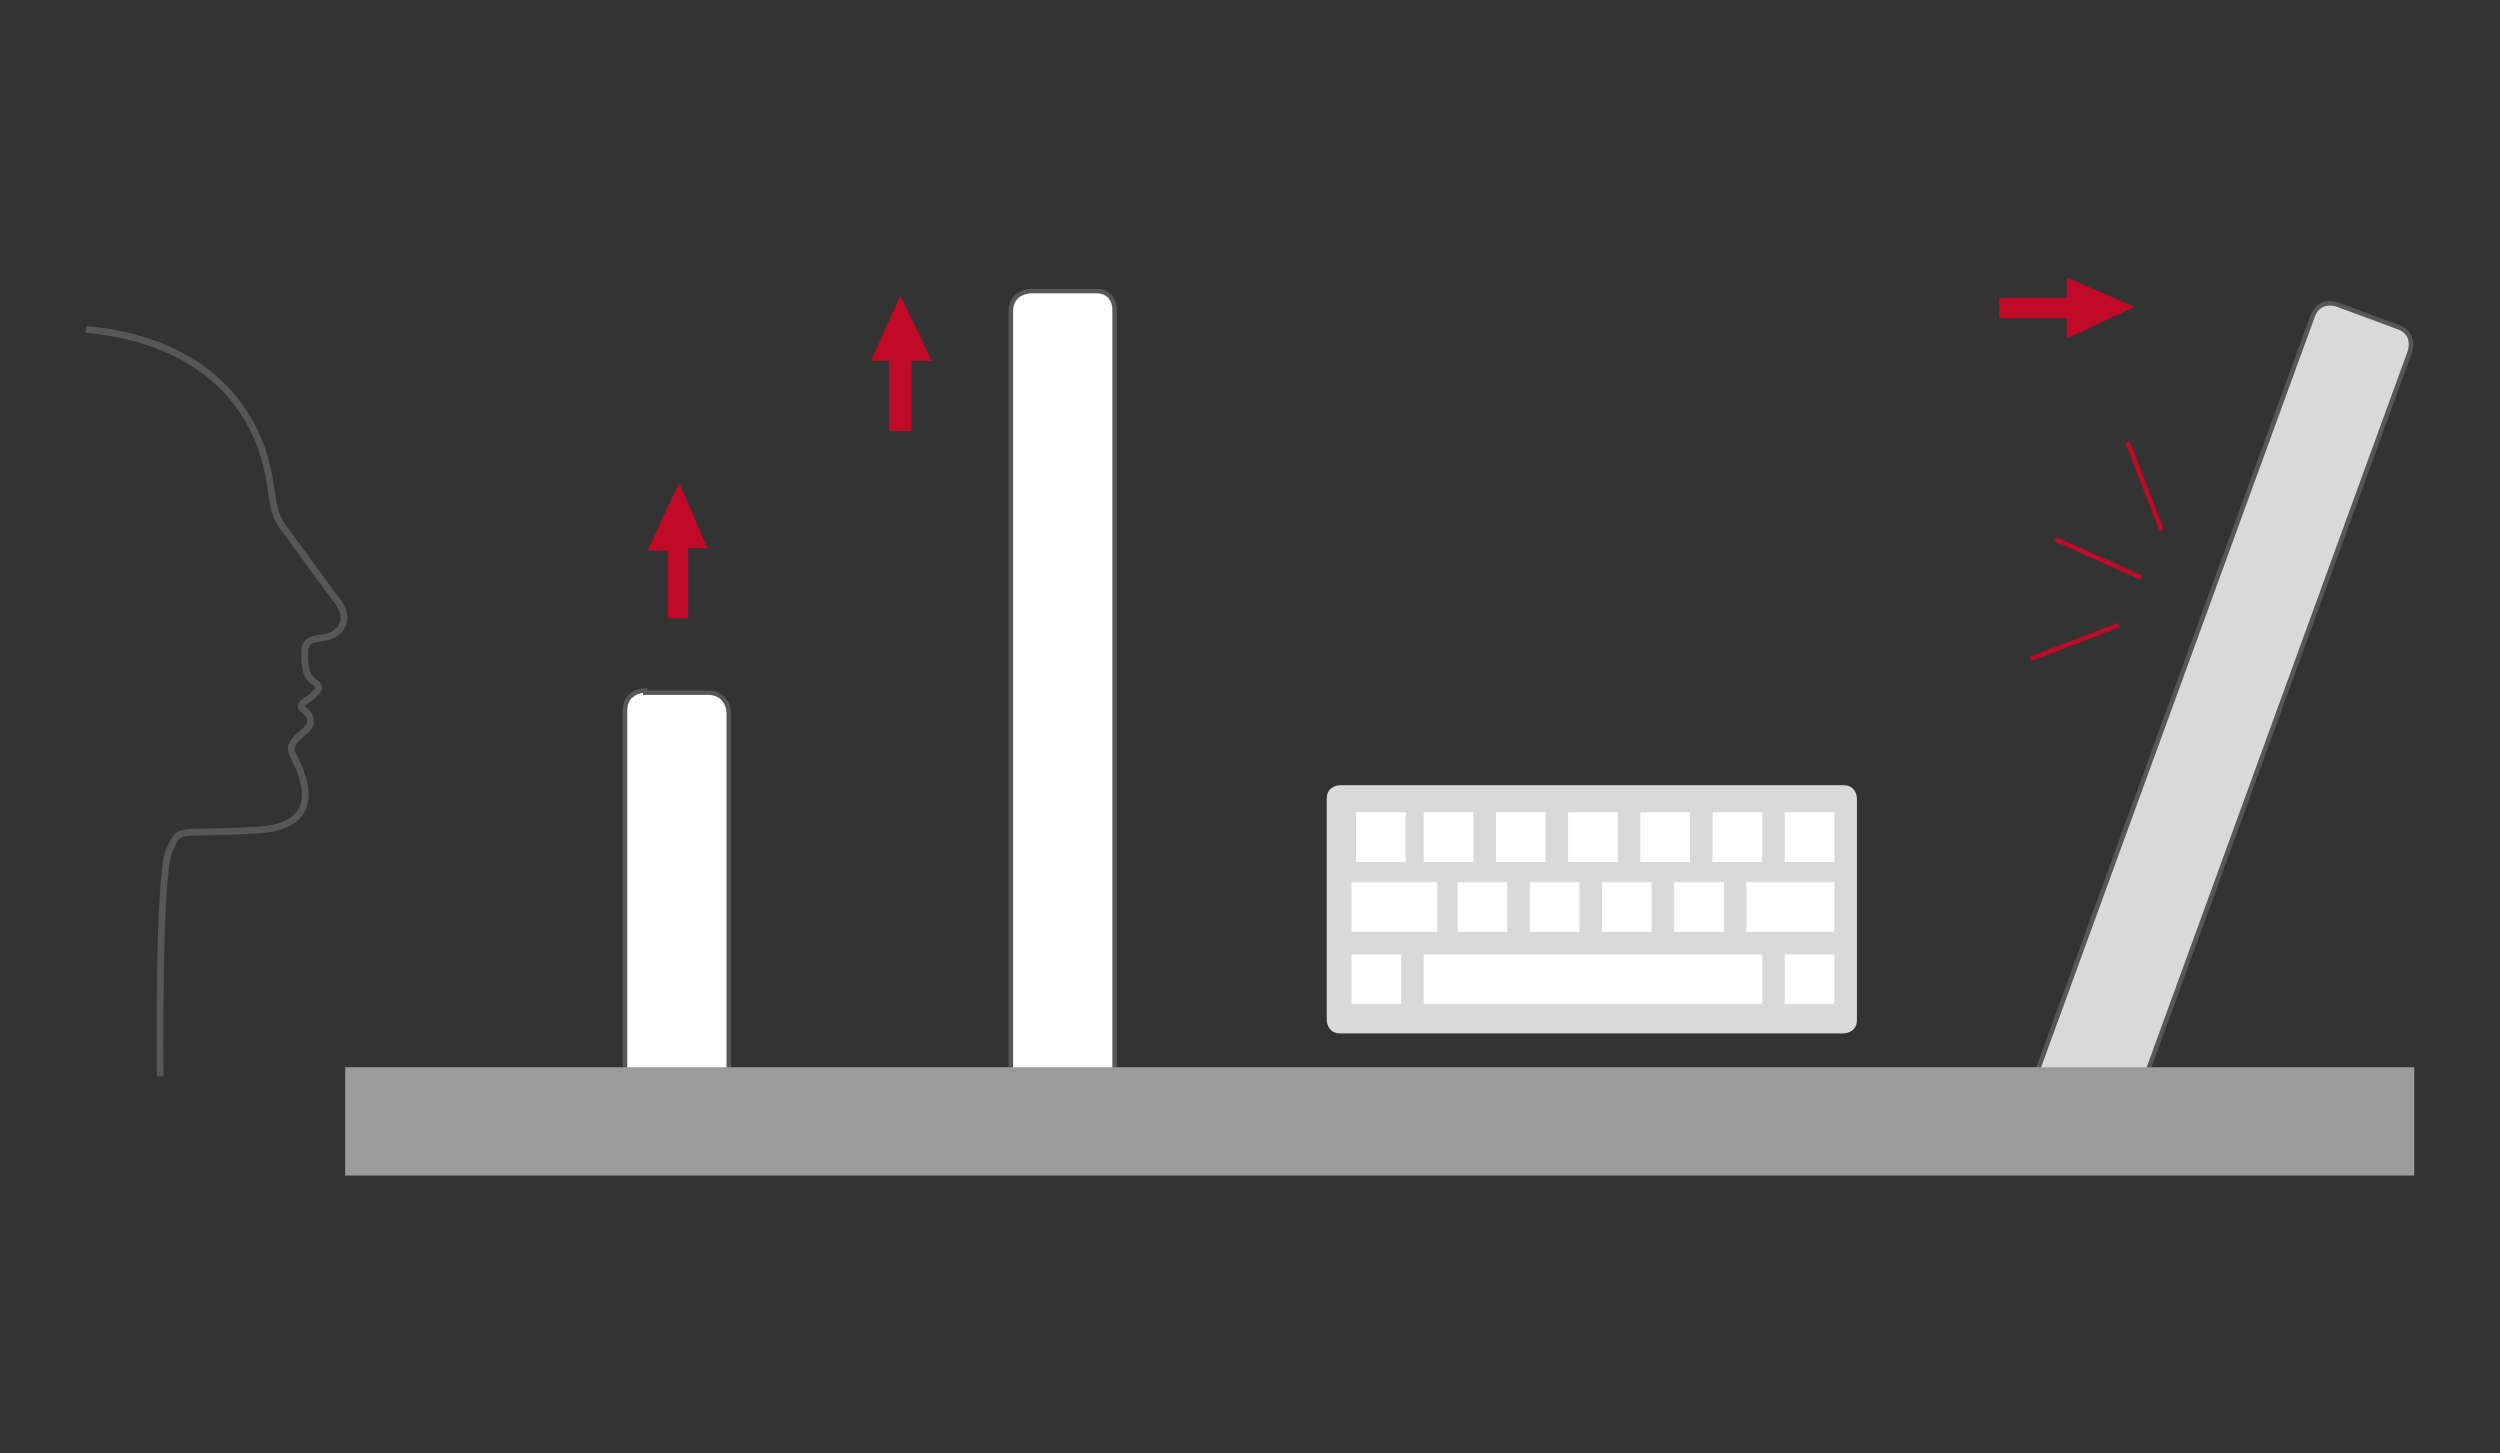
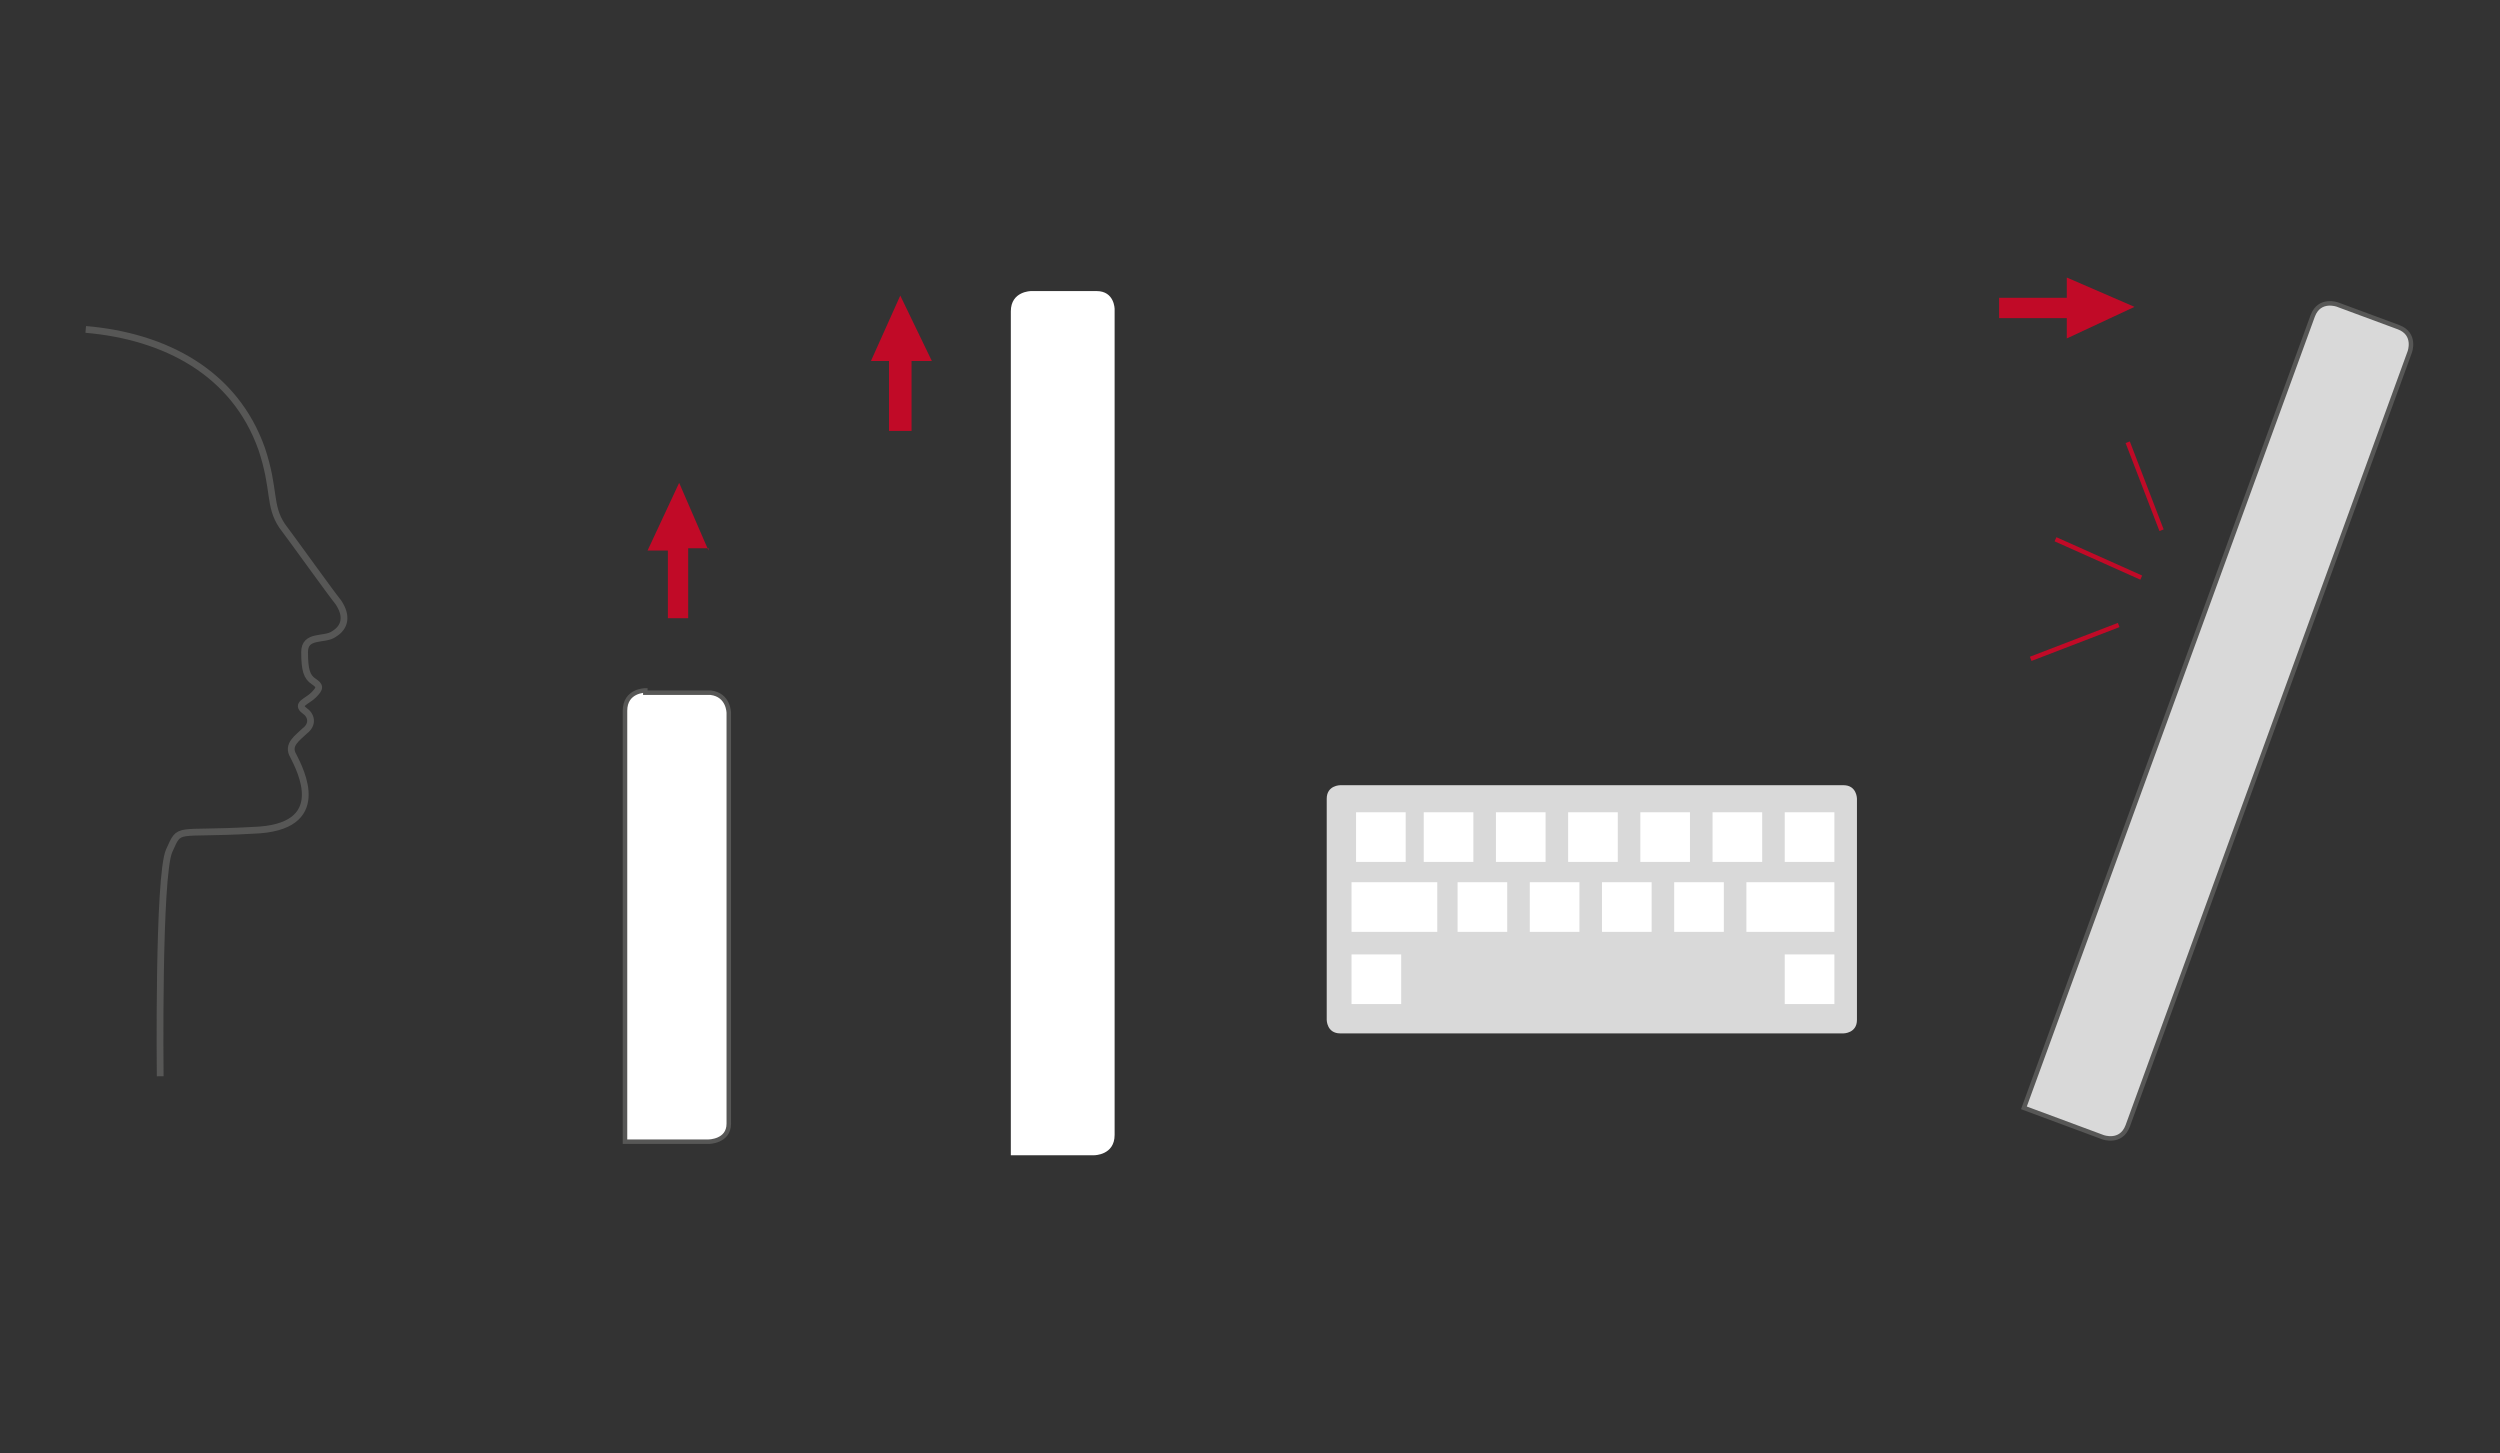
<svg xmlns="http://www.w3.org/2000/svg" id="Calque_1" data-name="Calque 1" version="1.1" viewBox="0 0 110.8 64.4">
  <rect x="0" y="0" width="110.8" height="64.4" fill="#333333" stroke="none" />
  <defs>
    <style>
      .cls-1 {
        stroke-width: .3px;
      }

      .cls-1, .cls-2, .cls-3 {
        fill: none;
      }

      .cls-1, .cls-3 {
        stroke: #575756;
      }

      .cls-2 {
        stroke: #c10a27;
        stroke-width: .2px;
      }

      .cls-3 {
        stroke-width: .2px;
      }

      .cls-4 {
        fill: #d9d9d9;
      }

      .cls-4, .cls-5, .cls-6, .cls-7 {
        stroke-width: 0px;
      }

      .cls-5 {
        fill: #9c9b9b;
      }

      .cls-6 {
        fill: #c10a27;
      }

      .cls-7 {
        fill: #fff;
      }
    </style>
  </defs>
  <path class="cls-2" d="M94.9,25.6l-3.8-1.7M93.9,27.7l-3.9,1.5M95.8,23.5l-1.5-3.9" />
  <g>
    <path class="cls-4" d="M103.6,13.5s-.8-.3-1.1.5l-12.8,35.1,3.5,1.3s.8.3,1.1-.5l12.5-34.3s.3-.8-.5-1.1l-2.7-1Z" />
    <path class="cls-3" d="M103.6,13.5s-.8-.3-1.1.5l-12.8,35.1,3.5,1.3s.8.3,1.1-.5l12.5-34.3s.3-.8-.5-1.1l-2.7-1Z" />
    <path class="cls-7" d="M45.7,12.9s-.9,0-.9.9v37.4s3.7,0,3.7,0c0,0,.9,0,.9-.9V13.7s0-.8-.8-.8h-2.9Z" />
-     <path class="cls-3" d="M45.7,12.9s-.9,0-.9.9v37.4s3.7,0,3.7,0c0,0,.9,0,.9-.9V13.7s0-.8-.8-.8h-2.9Z" />
    <path class="cls-7" d="M28.6,30.6s-.9,0-.9.9v19.1s3.7,0,3.7,0c0,0,.9,0,.9-.8v-18.2s0-.8-.8-.9h-2.9Z" />
    <path class="cls-3" d="M28.6,30.6s-.9,0-.9.9v19.1s3.7,0,3.7,0c0,0,.9,0,.9-.8v-18.2s0-.8-.8-.9h-2.9Z" />
  </g>
-   <rect class="cls-5" x="15.3" y="47.3" width="91.7" height="4.8" />
  <polyline class="cls-6" points="31.4 24.4 30.1 21.4 28.7 24.4 29.6 24.4 29.6 27.4 30.5 27.4 30.5 24.3 31.4 24.3" />
  <polyline class="cls-6" points="41.3 16 39.9 13.1 38.6 16 39.4 16 39.4 19.1 40.4 19.1 40.4 16 41.2 16" />
  <polyline class="cls-6" points="91.6 15 94.6 13.6 91.6 12.3 91.6 13.2 88.6 13.2 88.6 14.1 91.6 14.1 91.6 15" />
  <g>
    <path class="cls-1" d="M3.8,14.6c3.5.3,6.6,1.9,7.8,5.3.6,1.8.3,2.5.9,3.4.6.8,2.1,2.9,2.5,3.4.4.6.3,1.1-.2,1.4-.4.3-1.3,0-1.3.8,0,.8.1,1.1.4,1.3.3.2.3.3,0,.6-.3.3-.8.4-.4.7.3.2.4.6,0,.9-.3.3-.8.6-.5,1.1.3.6,1.7,3.2-1.8,3.3-3.5.2-3.2-.2-3.7.9-.5,1.1-.4,10-.4,10" />
    <path class="cls-4" d="M59.4,34.8s-.6,0-.6.6v9.8s0,.6.6.6h22.3s.6,0,.6-.6v-9.8s0-.6-.6-.6h-22.3Z" />
  </g>
  <polygon class="cls-7" points="66.3 36 66.3 36 66.3 38.2 68.5 38.2 68.5 36 66.3 36" />
  <polygon class="cls-7" points="72.7 36 72.7 36 72.7 38.2 74.9 38.2 74.9 36 72.7 36" />
  <polygon class="cls-7" points="79.1 36 79.1 36 79.1 38.2 81.3 38.2 81.3 36 79.1 36" />
  <polygon class="cls-7" points="63.1 36 63.1 36 63.1 38.2 65.3 38.2 65.3 36 63.1 36" />
  <polygon class="cls-7" points="69.5 36 69.5 36 69.5 38.2 71.7 38.2 71.7 36 69.5 36" />
  <polygon class="cls-7" points="75.9 36 75.9 36 75.9 38.2 78.1 38.2 78.1 36 75.9 36" />
  <polygon class="cls-7" points="77.4 39.1 77.4 39.1 77.4 41.3 81.3 41.3 81.3 39.1 77.4 39.1" />
  <polygon class="cls-7" points="59.9 39.1 59.9 39.1 59.9 41.3 63.7 41.3 63.7 39.1 59.9 39.1" />
  <polygon class="cls-7" points="59.9 42.3 59.9 42.3 59.9 44.5 62.1 44.5 62.1 42.3 59.9 42.3" />
  <polygon class="cls-7" points="79.1 42.3 79.1 42.3 79.1 44.5 81.3 44.5 81.3 42.3 79.1 42.3" />
-   <polygon class="cls-7" points="63.1 42.3 63.1 42.3 63.1 44.5 78.1 44.5 78.1 42.3 63.1 42.3" />
  <polygon class="cls-7" points="67.8 39.1 67.8 39.1 67.8 41.3 70 41.3 70 39.1 67.8 39.1" />
  <polygon class="cls-7" points="74.2 39.1 74.2 39.1 74.2 41.3 76.4 41.3 76.4 39.1 74.2 39.1" />
  <polygon class="cls-7" points="64.6 39.1 64.6 39.1 64.6 41.3 66.8 41.3 66.8 39.1 64.6 39.1" />
  <polygon class="cls-7" points="71 39.1 71 39.1 71 41.3 73.2 41.3 73.2 39.1 71 39.1" />
  <polygon class="cls-7" points="60.1 36 60.1 36 60.1 38.2 62.3 38.2 62.3 36 60.1 36" />
</svg>